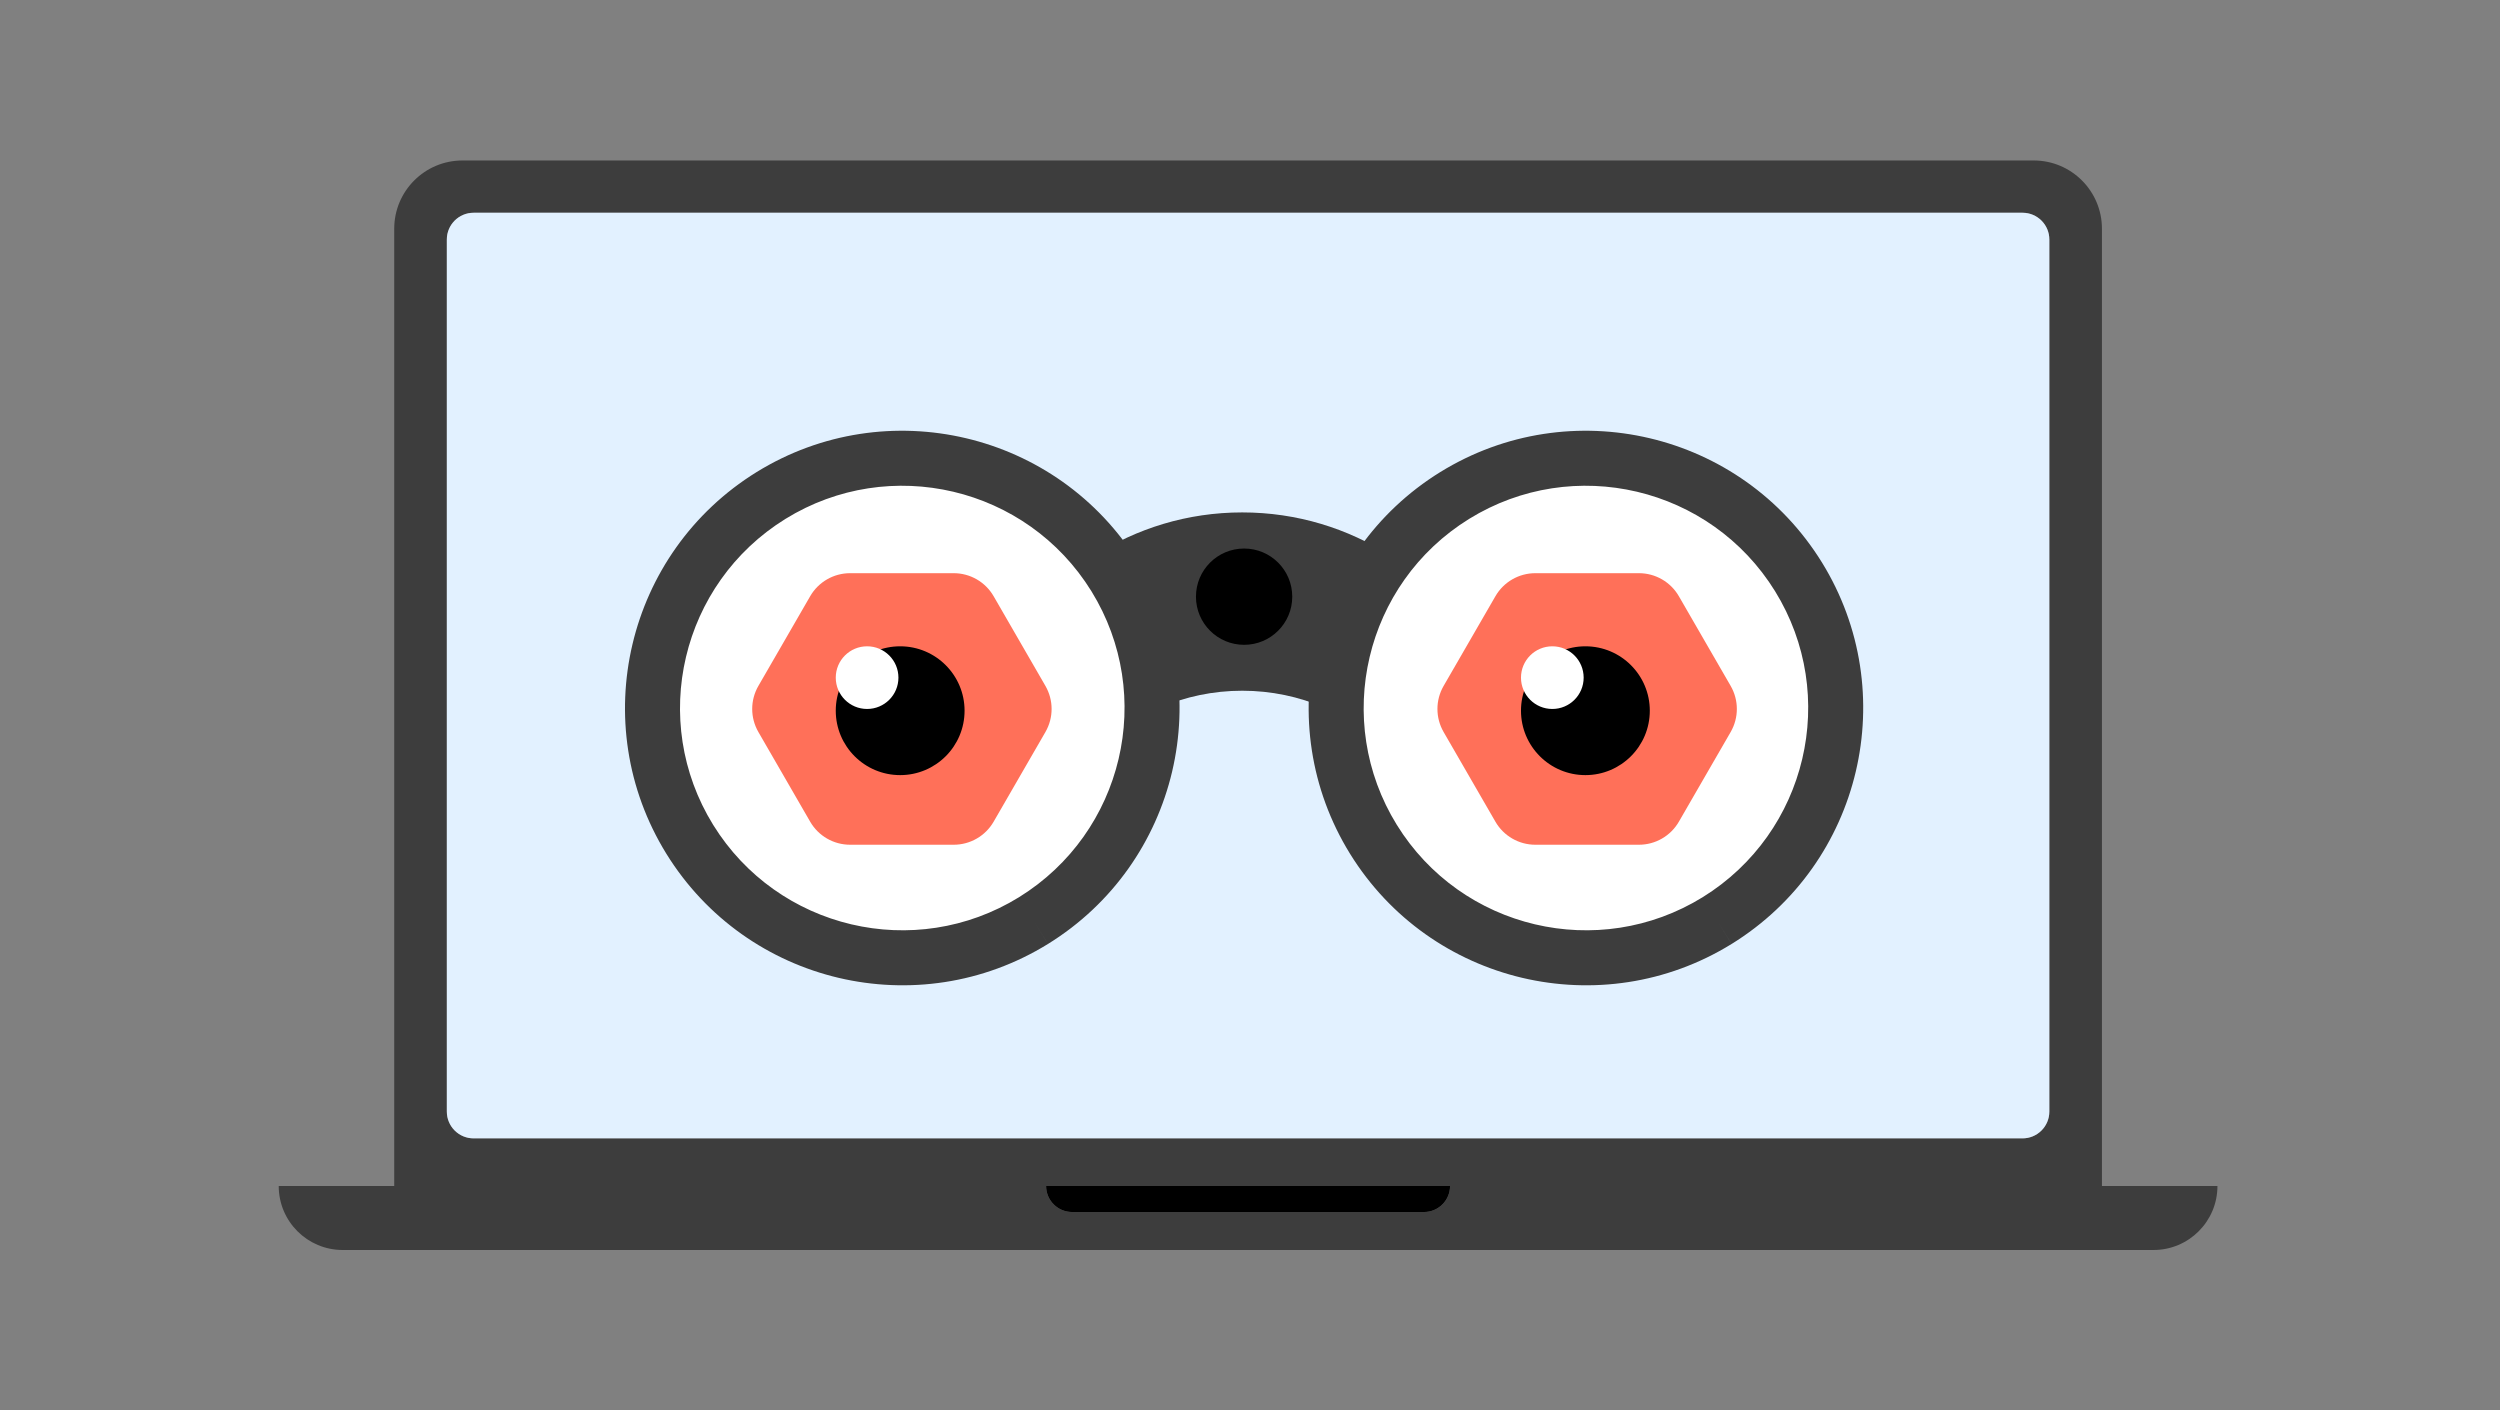
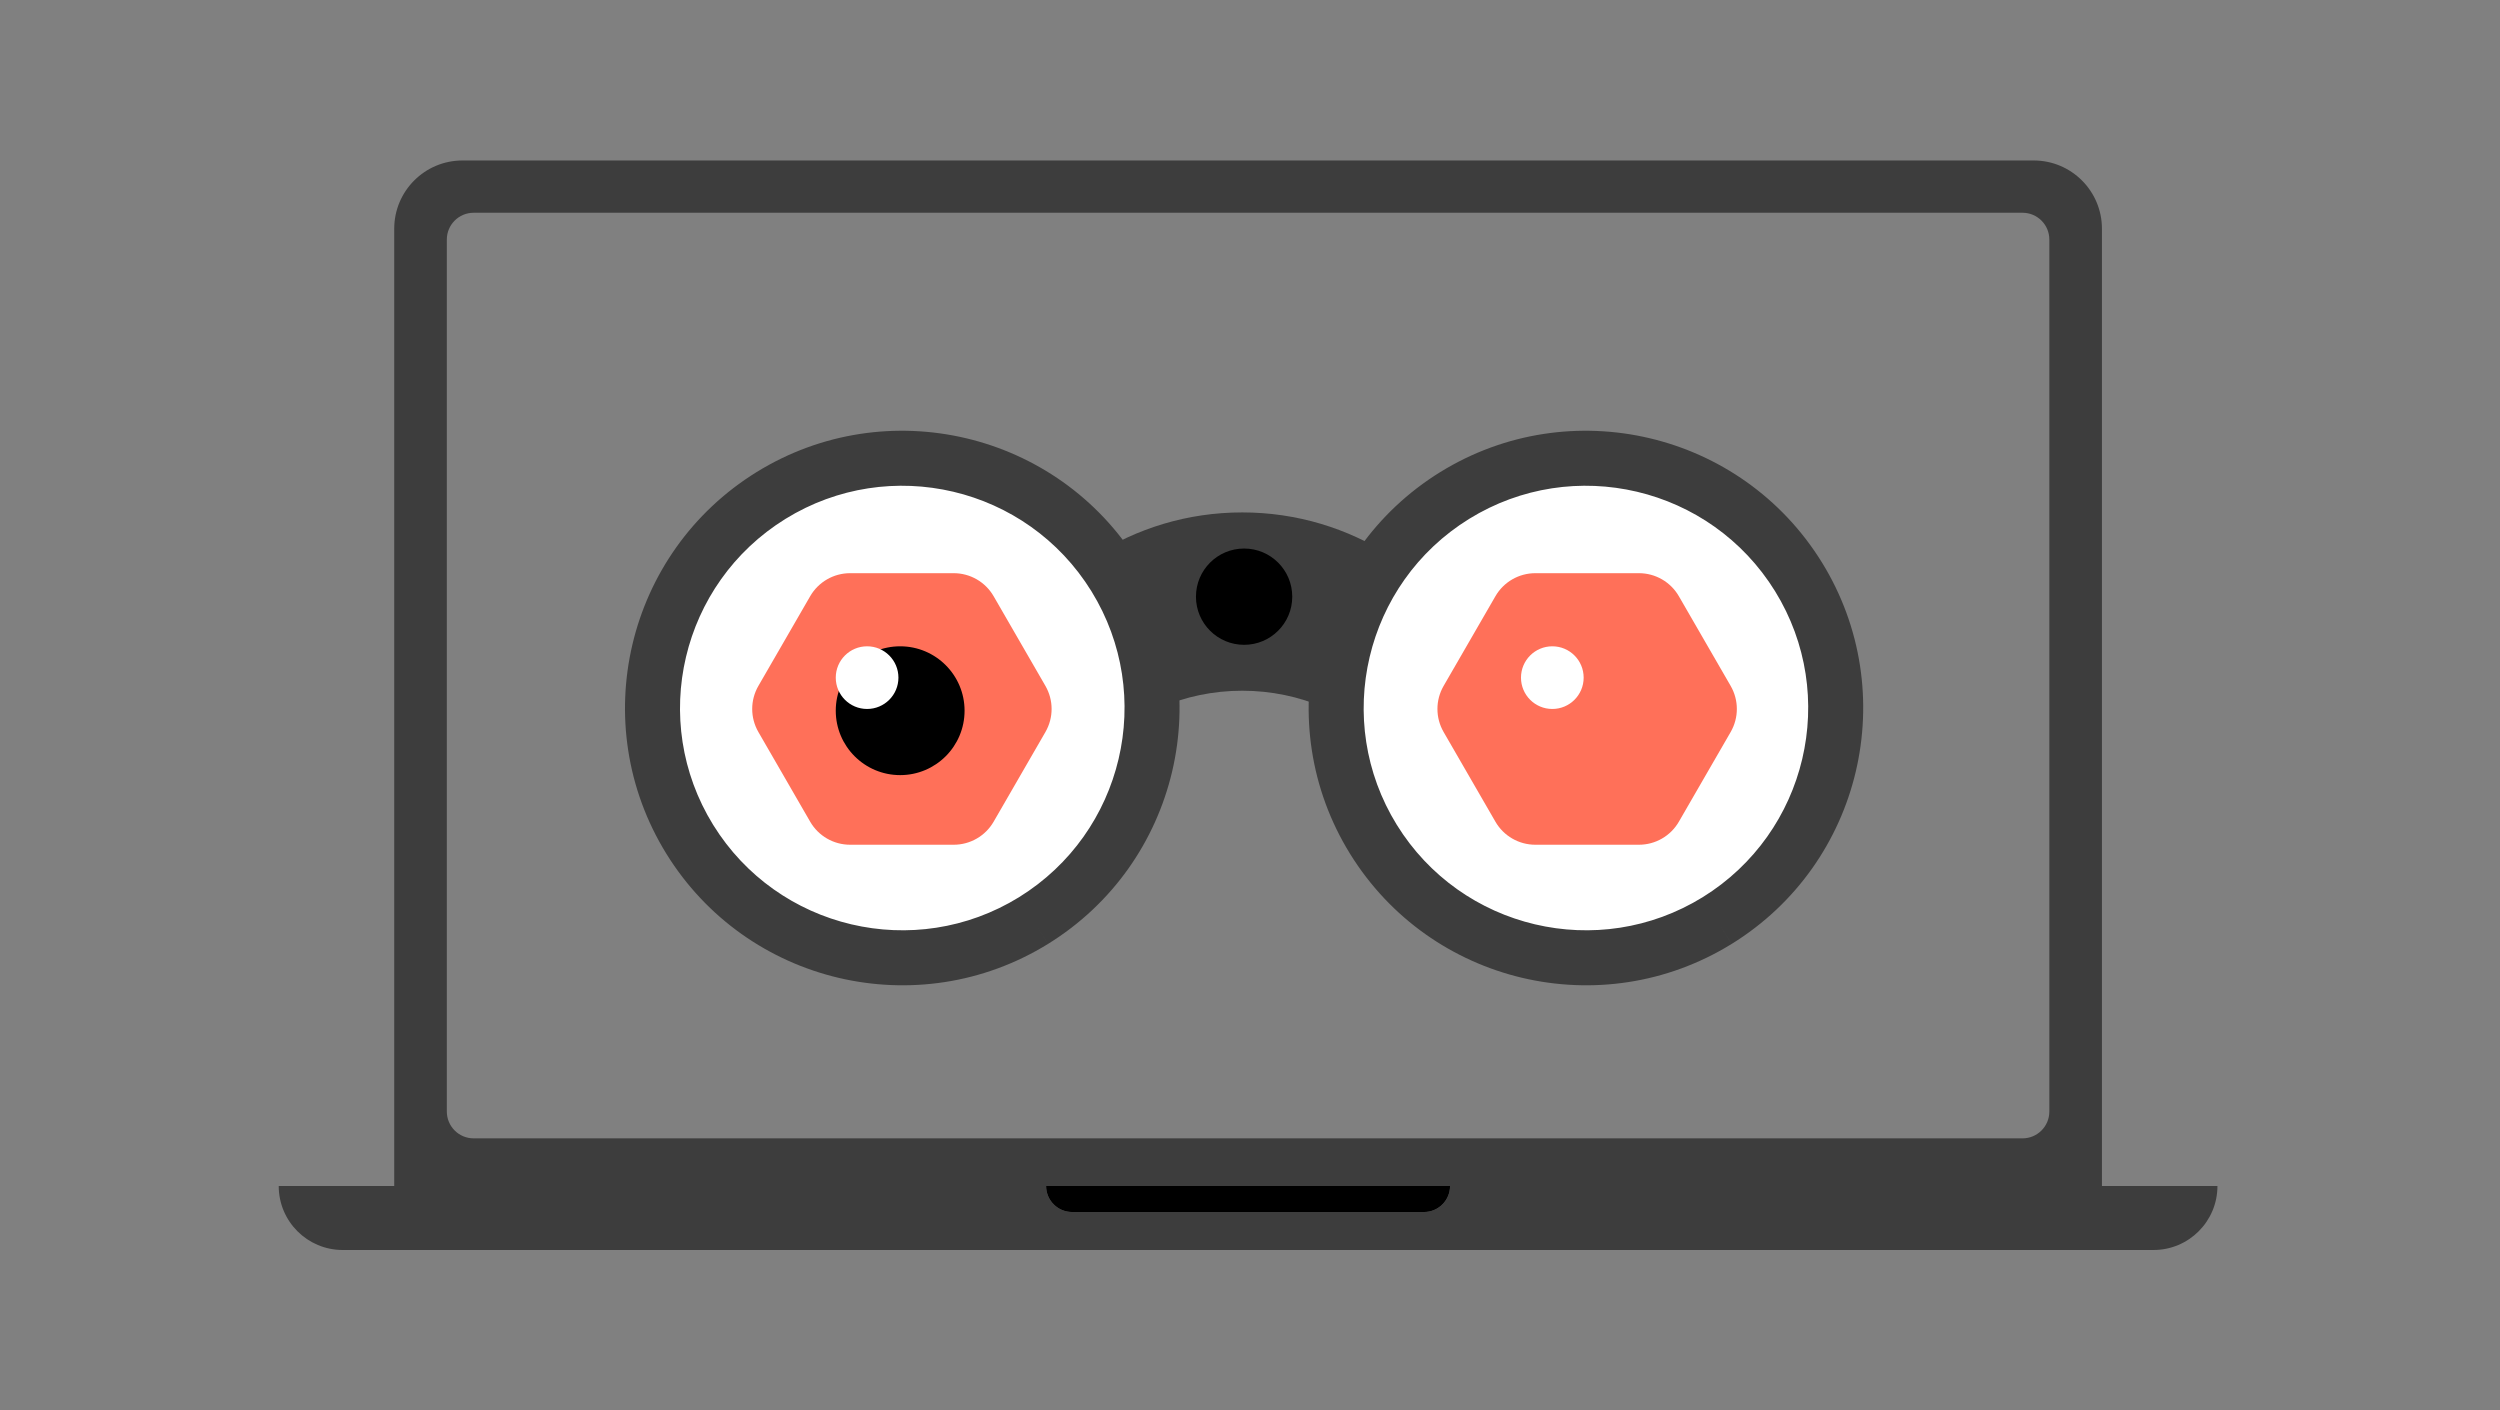
<svg xmlns="http://www.w3.org/2000/svg" width="296" height="167" viewBox="0 0 296 167" fill="none">
  <rect x="0" y="0" width="296" height="167" fill="#808080" stroke="none" />
  <path d="M248.87 140.423V27.082C248.87 22.618 245.251 19 240.79 19H54.758C50.294 19 46.676 22.618 46.676 27.082V140.423H33C33 144.608 36.392 148 40.577 148H254.969C257.061 148 258.955 147.153 260.328 145.78C261.698 144.409 262.546 142.516 262.546 140.423H248.87ZM52.905 28.361C52.905 26.611 54.326 25.19 56.078 25.19H239.468C241.22 25.19 242.641 26.611 242.641 28.361V131.608C242.641 133.36 241.22 134.781 239.468 134.781H56.078C54.326 134.781 52.905 133.36 52.905 131.608V28.361ZM170.783 142.6C170.226 143.157 169.456 143.502 168.606 143.502H126.939C125.24 143.502 123.86 142.123 123.86 140.423H171.685C171.685 141.273 171.34 142.043 170.783 142.6Z" fill="#3D3D3D" />
  <path d="M171.685 140.423C171.685 141.273 171.34 142.042 170.782 142.6C170.225 143.157 169.455 143.502 168.606 143.502H126.939C125.239 143.502 123.86 142.122 123.86 140.423H171.685Z" fill="black" />
-   <path d="M239.468 25.191H56.078C54.325 25.191 52.905 26.611 52.905 28.363V131.609C52.905 133.361 54.325 134.782 56.078 134.782H239.468C241.22 134.782 242.641 133.361 242.641 131.609V28.363C242.641 26.611 241.22 25.191 239.468 25.191Z" fill="#E2F1FF" />
  <path fill-rule="evenodd" clip-rule="evenodd" d="M147.08 81.782C140.188 81.782 133.957 84.612 129.487 89.174V65.83C134.56 62.564 140.599 60.67 147.08 60.67C153.562 60.67 159.601 62.564 164.674 65.83V89.174C160.203 84.612 153.972 81.782 147.08 81.782Z" fill="#3D3D3D" />
  <path d="M121.609 108.997C135.519 100.394 139.799 82.161 131.239 68.293C122.636 54.383 104.403 50.103 90.536 58.663C76.626 67.266 72.346 85.499 80.906 99.367C89.509 113.277 107.742 117.557 121.609 108.997Z" fill="white" />
-   <path d="M203.311 108.997C217.221 100.394 221.501 82.161 212.941 68.293C204.338 54.383 186.105 50.103 172.238 58.663C158.328 67.266 154.048 85.499 162.608 99.367C171.211 113.277 189.444 117.557 203.311 108.997Z" fill="white" />
+   <path d="M203.311 108.997C217.221 100.394 221.501 82.161 212.941 68.293C204.338 54.383 186.105 50.103 172.238 58.663C158.328 67.266 154.048 85.499 162.608 99.367C171.211 113.277 189.444 117.557 203.311 108.997" fill="white" />
  <path fill-rule="evenodd" clip-rule="evenodd" d="M89.583 55.893C104.979 46.389 125.217 51.142 134.766 66.581L134.767 66.583C144.271 81.979 139.519 102.217 124.079 111.766L122.367 108.997L124.077 111.767C108.681 121.271 88.443 116.519 78.894 101.079L78.893 101.077C69.389 85.681 74.141 65.443 89.581 55.894L89.583 55.893ZM120.655 106.227C133.035 98.57 136.843 82.343 129.226 70.004C121.569 57.625 105.343 53.818 93.005 61.433C80.625 69.09 76.817 85.317 84.433 97.655C92.09 110.035 108.316 113.842 120.654 106.228" fill="#3D3D3D" />
  <path fill-rule="evenodd" clip-rule="evenodd" d="M170.528 55.893C185.924 46.389 206.162 51.142 215.71 66.581L215.712 66.583C225.215 81.979 220.463 102.217 205.024 111.766L203.311 108.997L205.021 111.767C189.626 121.271 169.388 116.519 159.839 101.079L159.837 101.077C150.334 85.681 155.086 65.443 170.525 55.894L170.528 55.893ZM201.599 106.227C213.98 98.57 217.787 82.343 210.171 70.004C202.513 57.625 186.288 53.818 173.95 61.433C161.57 69.09 157.762 85.317 165.378 97.655C173.035 110.035 189.26 113.842 201.599 106.228" fill="#3D3D3D" />
  <path d="M153.003 70.647C153.003 73.795 150.451 76.347 147.302 76.347C144.154 76.347 141.601 73.795 141.601 70.647C141.601 67.498 144.154 64.946 147.302 64.946C150.451 64.946 153.003 67.498 153.003 70.647Z" fill="black" />
  <circle cx="106.886" cy="84.101" r="15.736" fill="#D9D9D9" />
  <circle cx="187.739" cy="84.101" r="15.736" fill="#D9D9D9" />
  <path d="M112.919 67.865H100.653C98.703 67.865 96.9 68.905 95.925 70.594L89.792 81.213C88.817 82.902 88.817 84.981 89.792 86.67L95.925 97.289C96.9 98.978 98.702 100.017 100.653 100.017H112.919C114.869 100.017 116.671 98.978 117.646 97.289L123.779 86.67C124.754 84.981 124.754 82.902 123.779 81.213L117.646 70.594C116.671 68.905 114.87 67.865 112.919 67.865Z" fill="#FF7059" />
  <path d="M114.205 84.148C114.205 88.359 110.791 91.774 106.58 91.774C102.368 91.774 98.954 88.359 98.954 84.148C98.954 79.936 102.368 76.522 106.58 76.522C110.791 76.522 114.205 79.936 114.205 84.148Z" fill="black" />
  <path d="M106.374 80.232C106.374 82.281 104.713 83.942 102.664 83.942C100.615 83.942 98.954 82.281 98.954 80.232C98.954 78.183 100.615 76.522 102.664 76.522C104.713 76.522 106.374 78.183 106.374 80.232Z" fill="white" />
  <path d="M194.051 67.865H181.784C179.834 67.865 178.032 68.905 177.057 70.594L170.924 81.213C169.949 82.902 169.949 84.981 170.924 86.67L177.057 97.289C178.032 98.978 179.834 100.017 181.784 100.017H194.051C196.001 100.017 197.803 98.978 198.778 97.289L204.911 86.67C205.886 84.981 205.886 82.902 204.911 81.213L198.778 70.594C197.803 68.905 196.001 67.865 194.051 67.865Z" fill="#FF7059" />
-   <path d="M195.337 84.148C195.337 88.359 191.923 91.774 187.711 91.774C183.5 91.774 180.085 88.359 180.085 84.148C180.085 79.936 183.5 76.522 187.711 76.522C191.923 76.522 195.337 79.936 195.337 84.148Z" fill="black" />
  <path d="M187.505 80.232C187.505 82.281 185.844 83.942 183.795 83.942C181.746 83.942 180.085 82.281 180.085 80.232C180.085 78.183 181.746 76.522 183.795 76.522C185.844 76.522 187.505 78.183 187.505 80.232Z" fill="white" />
</svg>